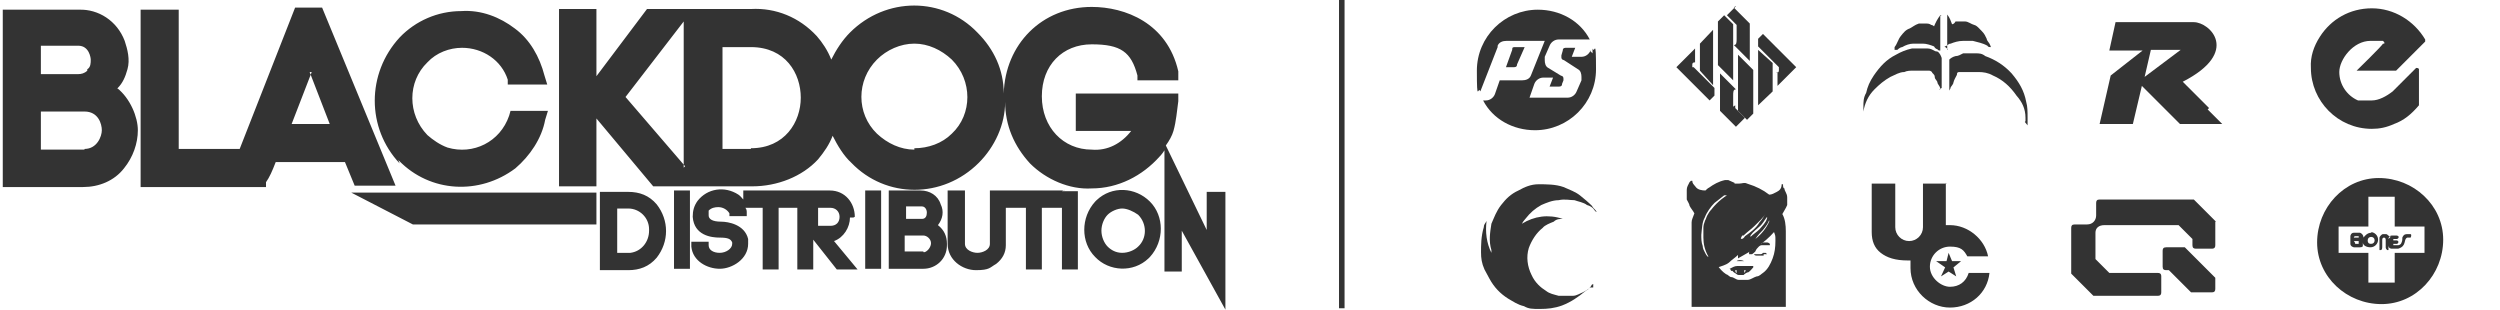
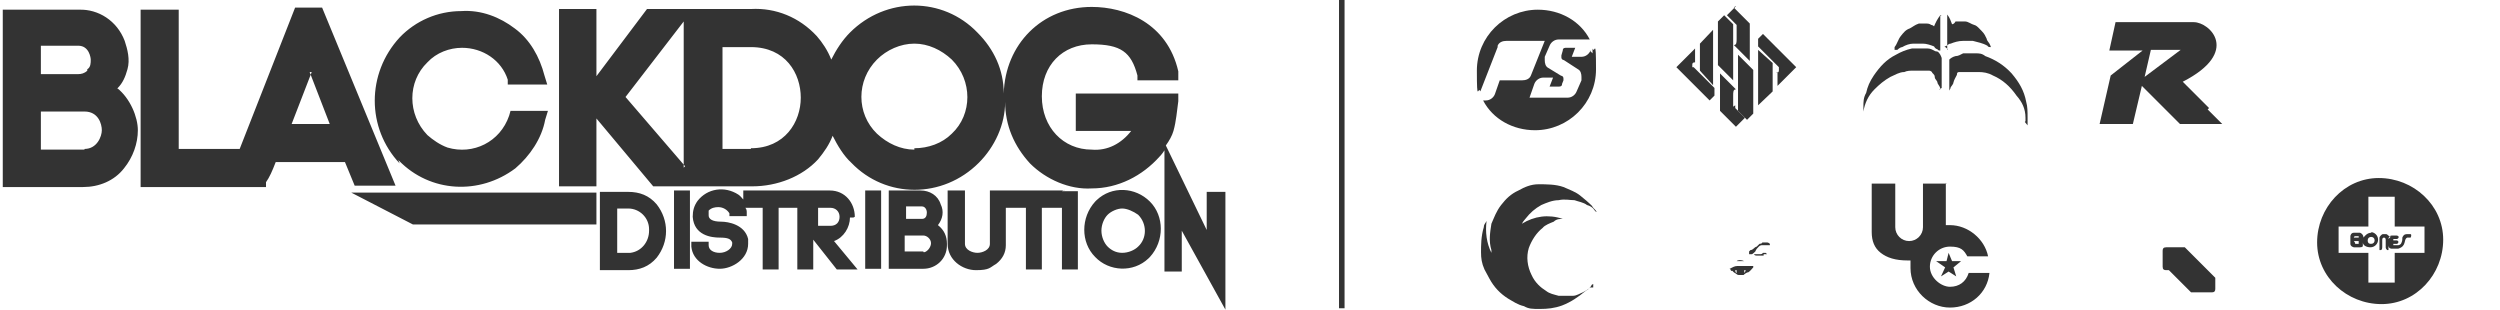
<svg xmlns="http://www.w3.org/2000/svg" id="Capa_1" data-name="Capa 1" version="1.1" viewBox="0 0 360.9 44.7">
  <defs>
    <style> .cls-1, .cls-2 { fill: #333; stroke-width: 0px; } .cls-3 { fill: none; stroke: #333; stroke-miterlimit: 10; stroke-width: .8px; } .cls-2 { fill-rule: evenodd; } </style>
  </defs>
  <path id="Forma_1" data-name="Forma 1" class="cls-2" d="M17,12.7c.7-.7,1.1-1.6,1.4-2.7.4-1.4,0-2.9-.4-4.1-1.1-2.9-3.8-4.6-6.6-4.5H.4v25.6h11.6c2.3,0,4.5-.9,5.9-2.7,1.3-1.6,2-3.6,2-5.5s-1.1-4.6-3-6.1h.2ZM12.2,21.6h-6.3v-5.5h6.3c2,0,2.5,1.8,2.5,2.7s-.7,2.7-2.5,2.7h0v.2ZM12.6,10.2c-.4.4-.9.5-1.3.5h-5.4v-4.1h5.4c1.6,0,1.8,1.8,1.8,2,0,.5,0,1.1-.5,1.4v.2ZM57.6,23.2c4.5,4.6,11.6,5,16.8,1.1,2.1-1.8,3.8-4.3,4.3-7l.4-1.3h-5.4l-.2.7c-1.3,3.8-5.2,5.7-8.9,4.6-1.1-.4-2.1-1.1-2.9-1.8-2.9-3-2.9-7.7,0-10.5,1.3-1.4,3.2-2.1,5-2.1,3,0,5.7,1.8,6.6,4.6v.7h5.7l-.4-1.3c-.7-2.7-2.1-5.2-4.3-6.8-2.1-1.6-4.8-2.7-7.7-2.5-3.4,0-6.6,1.4-8.9,3.8h0c-4.8,5.2-4.8,13.1,0,18.2h0l-.2-.5ZM90.7,27.7h-4.1v11.3h4.1c1.6,0,3-.5,4.1-1.8,1.8-2.3,1.8-5.4,0-7.7-1.1-1.3-2.5-1.8-4.1-1.8ZM90.7,36.5h-1.6v-6.4h1.6c1.6,0,3,1.3,3,3v.2c0,1.6-1.1,3-2.7,3.2h-.4ZM97.3,38.8h2.3v-11.3h-2.3v11.3ZM124.9,38.8h2.3v-11.3h-2.3v11.3ZM123.4,31.3c0-2-1.4-3.8-3.6-3.8h-12.5v1.3c-.2-.2-.4-.5-.7-.7-2-1.3-4.5-.9-5.9.9-.5.7-.7,1.4-.7,2.3h0c.2,2.7,2.7,3,3.9,3s1.6.2,1.8.7v.2c0,.7-.9,1.3-1.8,1.3s-1.6-.4-1.6-1.1h0v-.5h-2.5v.7h0c.2,2.1,2.3,3.2,4.1,3.2s4.1-1.4,4.1-3.6v-.7h0c-.5-2.1-2.9-2.5-3.9-2.5h0c-1.3,0-1.8-.4-1.8-.9v-.7c.4-.4.9-.5,1.4-.5h0c.7,0,1.3.4,1.6.9v.4h2.5v-.5c0-.2,0-.5-.2-.7h2.5v8.9h2.3v-8.9h2.7v8.9h2.3v-4.3l3.4,4.3h3l-3.4-4.1c1.4-.5,2.3-2,2.3-3.4h.5ZM118.1,30h1.8c.7,0,1.3.5,1.3,1.3s-.5,1.3-1.3,1.3h-1.8v-2.7.2ZM135.4,32.5c.7-.9.9-2,.4-3-.4-1.3-1.6-2-2.9-2h-4.6v11.3h5c1.8,0,3.4-1.4,3.4-3.4v-.2c0-1.1-.4-2-1.3-2.7h0ZM133.3,36.3h-2.7v-2.3h2.7c.5,0,1.1.5,1.1,1.1h0c0,.5-.4,1.1-.9,1.3h-.2ZM132.9,31.6h-2.1v-1.8h2.3c.4,0,.7.4.7.9s-.2.9-.7.9h-.2ZM153.6,27.5h-10.7v7.7c0,.9-1.1,1.3-1.8,1.3s-1.8-.4-1.8-1.3v-7.7h-2.5v7.7c0,2.3,2.1,3.8,4.1,3.8s2-.4,2.9-.9c.9-.7,1.4-1.6,1.4-2.7v-5.4h2.9v8.9h2.3v-8.9h2.9v8.9h2.3v-11.3h-2.3l.4-.2ZM166,29.1c-2.1-2.1-5.5-2.3-7.7-.2l-.2.2c-2.1,2.3-2.1,5.9,0,8,2,2.1,5.5,2.3,7.7.2l.2-.2c2.1-2.3,2.1-5.9,0-8h0ZM162,36.5c-.9,0-1.6-.4-2.1-.9-.5-.5-.9-1.4-.9-2.3s.4-1.8.9-2.3,1.4-.9,2.1-.9,1.6.4,2.3.9c1.3,1.3,1.3,3.4,0,4.6-.5.5-1.4.9-2.3.9ZM174.2,27.5v5.7l-5.9-12.2c.5-.7.9-1.4,1.1-2.1.4-1.4.5-2.9.7-4.3v-1.1h-14.8v5.4h8c-1.4,1.8-3.4,2.9-5.7,2.7-4.1,0-7.2-3.2-7.2-7.7s3-7.5,7.2-7.5,5.7,1.1,6.6,4.5v.7h5.9v-1.3c-1.6-7-7.7-9.3-12.5-9.3-7.2,0-12.5,5.4-12.7,12.5,0-3.4-1.4-6.4-3.8-8.8h0c-5-5.2-13.2-5.2-18.4,0h0c-1.1,1.1-2,2.5-2.7,3.9-.5-1.3-1.3-2.5-2.1-3.4-2.5-2.7-5.9-4.1-9.5-3.9h-15l-7.3,9.7V1.3h-5.4v25.6h5.4v-9.8l8.2,9.8h14.3c3.6,0,7.2-1.4,9.5-3.9.9-1.1,1.6-2.1,2.1-3.4.7,1.4,1.6,2.9,2.7,3.9,5,5.2,13.2,5.2,18.4,0h0c2.3-2.3,3.8-5.5,3.8-8.8,0,3.4,1.3,6.4,3.6,8.9,2.3,2.3,5.7,3.8,8.9,3.6,3.8,0,7.3-1.8,9.8-4.6,0,0,.4-.4.7-.9v17.5h2.5v-5.9l6.3,11.4v-17h-2.7v-.2ZM132,21.6c-2,0-3.9-.9-5.4-2.3h0c-3-2.9-3-7.7,0-10.7h0c1.4-1.4,3.4-2.3,5.4-2.3s3.9.9,5.4,2.3c3,3,3,7.9,0,10.7-1.4,1.4-3.4,2.1-5.4,2.1v.2ZM108.4,21.5h-4.1V6.8h4.1c5,0,7.2,3.8,7.2,7.3s-2.3,7.3-7.2,7.3h0ZM98.9,24l-8.6-10,8.4-10.9v21.1l.2-.2ZM59.8,32.4h26.3v-4.6h-35.4l8.9,4.6h.2ZM49.8,23.4l1.4,3.4h5.9L46.5,1.1h-3.9l-8,20.4h-8.8V1.4h-5.5v25.6h18.1v-.7c.5-.7.9-1.6,1.4-2.9h10ZM44.7,10.4l2.9,7.5h-5.5l2.9-7.5h-.2Z" />
  <polygon class="cls-1" points="281.8 37.7 281.3 36.5 281 37.7 279.5 37.7 280.8 38.6 280.2 39.9 281.3 39.2 282.4 39.9 282 38.6 283.1 37.7 281.8 37.7" />
-   <path class="cls-1" d="M218.5,9.7h0c.2,0,.5,0,.5-.4l1.1-2.5h-1.3c-.4,0-.5,0-.5.4h0l-.9,2.5h1.3-.2Z" />
  <path class="cls-1" d="M229.6,7.3c-.2.5-.7.9-1.3.9h-1.4l.5-1.3h-1.3c-.2,0-.5,0-.5.4l-.2.7v.2h0c0,.2,0,.4.4.5l2,1.3c.4.2.5.7.5,1.1v.5l-.7,1.6c-.2.5-.7.9-1.3.9h-5.5l.7-2c.2-.5.7-.9,1.3-.9h1.4l-.5,1.3h1.3c.2,0,.5,0,.5-.4l.2-.5v-.2h0c0-.2,0-.4-.4-.5l-1.8-1.1h0c-.4-.2-.5-.7-.5-1.1v-.5l.7-1.6c.2-.5.7-.9,1.3-.9h4.5c-1.4-2.7-4.3-4.3-7.5-4.3-4.8,0-8.8,3.9-8.8,8.8s.2,2.1.5,3l2.5-6.4v-.2c.2-.5.7-.7,1.3-.7h5.5l-2,5c-.2.5-.7.7-1.3.7h-3.2l-.7,2h0c-.2.5-.7.9-1.3.9h-.4c1.4,2.7,4.3,4.3,7.5,4.3,4.8,0,8.8-3.9,8.8-8.8s-.2-2.1-.5-3v.7l-.4-.4Z" />
  <path class="cls-1" d="M250.6.9l-1.3,1.3,1.4,1.4v2c0,.5,0,.9-.4.9l2.3,2.3V3.4l-2.3-2.3.2-.2Z" />
  <path class="cls-1" d="M250.2,11.6V3.9h0v-.4l-1.3-1.3-.9.9v6.3l2,2,.2.2Z" />
  <path class="cls-1" d="M250.2,15.4v-1.6c0-.5,0-.9.4-.9l-2.3-2.3v5.4l2.3,2.3,1.3-1.3-1.4-1.4v-.4" />
  <path class="cls-1" d="M250.9,7.9v7.7h0v.4l1.3,1.3.9-.9v-6.3l-2-2-.2-.2Z" />
  <path class="cls-1" d="M244.3,9.8v-.4c0-.2,0-.4.4-.4v-2l-2.7,2.7,4.8,4.8.7-.7v-1.1l-3-3h-.2Z" />
  <polygon class="cls-1" points="245.4 6.3 245.4 10.2 247.3 12.3 247.3 4.3 245.4 6.3" />
  <path class="cls-1" d="M256.6,10.4v2l2.7-2.7-4.8-4.8-.7.7v1.1l3,3v.4c0,.2,0,.4-.4.4" />
  <polygon class="cls-1" points="253.8 15.2 255.9 13.2 255.9 9.1 253.8 7.2 253.8 15.2" />
  <path class="cls-1" d="M292.4,17.5v-.5c0-1.3-.5-2.3-1.3-3.2-.9-1.3-2-2.3-3.4-2.9-.7-.4-1.4-.5-2.1-.5h-2.7c-.2,0-.4,0-.4.4-.2.4-.4.7-.5,1.1,0,.2-.2.4-.4.7,0,.2-.2.4-.2.5h0v-4.5c.2-.2.5-.4.9-.5.4,0,.7-.2,1.1-.4h1.8c.5,0,.9,0,1.4.4,1.4.5,2.7,1.3,3.8,2.5,1.1,1.3,1.8,2.5,2.1,4.1.2.7.2,1.4.2,2.3v1.1h0l-.4-.5Z" />
  <path class="cls-1" d="M280.1,12.9h0c0-.4-.2-.5-.4-.9,0-.4-.4-.5-.4-.9s-.4-.5-.4-.7c0,0-.2-.2-.4-.2h-2.3c-.4,0-.9,0-1.3.2-.7,0-1.3.4-2,.7-.9.5-1.6,1.1-2.3,1.8-.9.9-1.4,2-1.6,3.2v1.1h0v-1.8c0-.7,0-1.3.4-2,.2-.9.5-1.6,1.1-2.5.9-1.3,1.8-2.3,3.2-3,.7-.4,1.4-.7,2.3-.9h2.3c.4,0,.7.2,1.1.4.4,0,.5.2.7.5,0,0,.2.4.2.5v4.3h0l-.4.2Z" />
  <path class="cls-1" d="M280.1,2.3v5h0s-.4,0-.4-.2c-.2,0-.4-.2-.5-.4-.5-.2-1.1-.4-1.6-.4h-1.4c-.5,0-1.1.2-1.6.5-.2,0-.5.2-.7.4h-.4v-.4c.4-.5.5-1.1.9-1.6.4-.5.7-.9,1.3-1.1.4-.2.7-.5,1.3-.7h1.1c.2,0,.4,0,.7.2,0,0,.2,0,.4.2h0c.2-.5.5-1.1.9-1.6h.2Z" />
  <path class="cls-1" d="M281.1,7.2V2.1h0c.4.5.5.9.7,1.4h0c.2,0,.4-.2.5-.4h1.4c.4,0,.9.4,1.3.5s.7.5,1.1.9c.4.4.5.7.7,1.1,0,.2.2.4.4.7,0,0,.2.4.2.5h0c-.2,0-.4,0-.5-.2-.7-.4-1.4-.5-2.1-.7h-1.4c-.7,0-1.3.2-1.8.4-.4,0-.5.4-.9.4h0l.5.4Z" />
-   <path class="cls-1" d="M350.1,5.7h0c-1.6-2.7-4.5-4.5-7.7-4.5s-5.9,1.6-7.5,4.1c-.9,1.4-1.4,2.9-1.3,4.5h0c0,4.8,3.9,8.8,8.8,8.8s0,0,0,0c1.1,0,2.1-.2,3.2-.7,1.4-.5,2.5-1.4,3.6-2.7h0v-5.2h0s0-.2-.4-.2,0,0,0,0h0l-3.4,3.4c-.9.7-2,1.3-3,1.3s-.5,0-.9,0h-1.1c-1.6-.7-2.7-2.3-2.7-4.1s2-4.5,4.5-4.5.5,0,.7,0h1.1l.2.2v.2h-.2c0,.2-3.8,3.9-3.8,3.9h5.7l.4-.4,3.8-3.8h0v-.2c0-.2,0,0,0,0h0v-.2Z" />
  <path class="cls-1" d="M229.8,41.1c-.2.4-.5.7-.9.9-1.1.9-2.1,1.6-3.4,2.1-1.1.4-2.1.5-3.2.5s-1.6,0-2.3-.4c-.9-.2-1.6-.7-2.3-1.1-1.1-.7-2-1.6-2.7-2.9-.2-.4-.5-.9-.7-1.3-.4-.9-.5-1.6-.5-2.5s0-2.3.4-3.6c0-.4.2-.5.4-.9h0c-.2,1.6,0,3.2.7,4.6v-.4c-.4-1.3-.2-2.5,0-3.8.4-.9.7-1.8,1.4-2.7s1.4-1.6,2.5-2.1c.9-.5,1.8-.9,2.9-.9s2.5,0,3.6.4c.9.4,1.8.7,2.5,1.3.5.4,1.1.9,1.6,1.4.2.4.5.5.7.9-.2,0-.4-.4-.5-.5-.2-.2-.5-.4-.9-.5-.5-.4-1.3-.5-1.8-.7-.7,0-1.4-.2-2.3,0-.9,0-1.8.4-2.5.7-.9.5-1.6,1.1-2.3,2-.2.2-.4.5-.5.7h0c1.8-1.1,3.8-1.4,5.9-.7-.4,0-.9,0-1.3.4-.5.2-1.3.5-1.6.9-.9.7-1.6,1.8-2,2.9-.4,1.3-.2,2.7.4,3.9.5,1.1,1.3,1.8,2.1,2.3.5.4,1.1.5,1.8.7h2.1c.5,0,1.1-.4,1.4-.5.4-.2.7-.4,1.1-.7h.4v-.5Z" />
  <g>
-     <path class="cls-1" d="M250.4,26.5h.7c.4,0,.7-.2,1.1,0,1.3.4,2.3.9,3.2,1.6h0c.4,0,.7-.2,1.1-.4.4-.2.7-.5.7-1.1h.2v.2s0,.4.2.4c0,.4.4.7.4,1.3v.2h0v.9c-.2.5-.5.9-.7,1.3h0c.4.7.5,1.6.5,2.5v10.9h-13.6v-12.2c0-.4.2-.7.4-1.3h0c-.2-.4-.5-.7-.7-1.1,0-.2-.2-.5-.4-.9v-.5h0v-.9c0-.4.2-.7.4-1.1l.2-.2h.2c0,.4.2.5.5.9s.9.5,1.4.5h0s.4-.4.5-.4c.7-.5,1.4-.9,2.3-1.1h.5l.9.4ZM247.9,38.3h0c.4.5.7.9,1.3,1.3.2,0,.5.4.7.4.4,0,.7.4,1.1.4h1.3c.4,0,.9-.4,1.3-.5.4,0,.7-.4.9-.5.7-.5,1.1-1.3,1.4-2.1s.4-1.6.4-2.5,0-.7-.2-1.3h0c-1.4,1.6-3.2,2.7-5.2,3.8h0v-.5c-.4.4-.9.7-1.3,1.1-.5.4-1.1.5-1.6.7ZM246.6,37.2v-.2c-.5-.9-.7-1.8-.7-2.7v-1.4c0-.7.4-1.4.7-2,.7-1.1,1.6-2,2.7-2.7h-.4c-.5.4-.9.7-1.4,1.1-.5.5-1.1,1.3-1.4,2.1-.4.7-.4,1.6-.5,2.5,0,.5,0,1.1.2,1.6,0,.4.2.7.4,1.1,0,0,.2.4.4.5h.2ZM249.3,28.6h0s-.4,0-.4.2c-.7.4-1.3.9-1.8,1.6s-.7,1.6-.9,2.5v2.5h0c0-.5-.2-.9-.2-1.4s0-1.3.2-2c0-.5.4-1.3.9-1.8.5-.7,1.3-1.3,2-1.8l.2.2ZM251.4,34.5h0c.2,0,.4-.2.5-.4.7-.5,1.6-1.1,2.1-2,.4-.4.5-.7.9-1.3h0c-.4.7-1.1,1.3-1.6,1.8-.5.5-1.1.9-1.6,1.4h-.2l-.2.4ZM252.7,34.2h0c.4-.4.9-.7,1.3-1.1.4-.5.9-.9,1.1-1.6v-.2h0c-.4.5-.7,1.1-1.1,1.4-.4.4-.9.7-1.3,1.3h0v.2ZM255.4,31.8h0c-.2.5-.5.9-.9,1.4-.4.4-.7.7-1.1,1.3h0c.9-.7,1.6-1.6,2-2.5v-.2Z" />
    <path class="cls-1" d="M249.7,38.8h0c.4-.2.7-.4,1.1-.4h2.3v.2c-.2.2-.4.5-.7.7-.2,0-.5.2-.7.4h-.7s-.2,0-.4-.2c0,0-.4-.2-.5-.4h-.2l-.2-.4ZM252.2,39h-.4v.4s.2-.2.2-.4h.2ZM250.9,39h-.4s0,.4.2.4v-.4h.2Z" />
    <path class="cls-1" d="M255.4,35.4h-1.1s-.2,0-.4.2c-.2.2-.4.4-.5.7,0,0-.4.4-.5.4h-.4v-.4l.2-.2c.4,0,.5-.4.9-.5,0,0,.2-.2.4-.4,0,0,.4,0,.4-.2h.7s.2,0,.4.2v.2Z" />
    <path class="cls-1" d="M255.4,36.5h-.5l.2.2h-.5v.2h-.9c-.2,0-.4,0-.5-.2h-.5,1.3c.2,0,.4,0,.5-.2h1.1Z" />
    <path class="cls-1" d="M250.7,37.7c.2-.2.7-.2,1.1,0h-1.1Z" />
  </g>
  <path class="cls-1" d="M281,26.5h-3.4v6.3c0,1.1-.9,2-2,2s-2-.9-2-2v-6.3h-3.4v7c0,1.3.4,2.3,1.3,3,.9.7,2.1,1.1,3.9,1.1h.4v1.1c0,3.2,2.7,5.7,5.7,5.7s5.4-2.1,5.7-5h-3c-.4,1.3-1.4,2-2.7,2s-2.9-1.3-2.9-2.9,1.3-2.9,2.9-2.9,2,.5,2.5,1.4h3c-.5-2.5-2.9-4.5-5.5-4.5s0,0-.2,0h-.4v-6.3.2Z" />
  <path class="cls-1" d="M318.9,15.6l-3.8-3.8c8.4-4.3,3.9-8.6,1.6-8.6h-11.3l-.9,4.1h4.8l-4.6,3.6-1.6,7h4.8l1.3-5.5,5.5,5.5h6.1l-2.1-2.1.2-.2ZM309.6,11.1l.9-3.9h4.3l-5.2,3.9Z" />
-   <path class="cls-1" d="M319.9,32l-3.2-3.2h-13.6c-.4,0-.5.2-.5.5v1.8c0,.7-.5,1.3-1.3,1.3h-1.8c-.4,0-.5.2-.5.5h0v6.6l3.2,3.2h9.3c.4,0,.5-.2.5-.5v-2.3c0-.4-.2-.5-.5-.5h-7l-2-2v-3.8c0-.7.5-1.1,1.3-1.1h10.7l2,2v.9c0,.4.2.5.5.5h2.3c.4,0,.5-.2.5-.5v-3h0v-.4Z" />
  <path class="cls-1" d="M319.9,40.2l-4.5-4.5h-2.7c-.4,0-.5.2-.5.5v2.3c0,.4.2.5.5.5h.4l3.2,3.2h3c.4,0,.5-.2.5-.5v-1.8h0v.2Z" />
  <g>
    <path class="cls-2" d="M342.3,33.6c-.5,0-.9.4-1.1.7h0s0-.5-.5-.7h-.9c-.4,0-.5.4-.5.5v1.1c0,.4.5.5.5.5h.9s.4,0,.4-.2v-.5c0,.4.5.7,1.1.7s1.1-.5,1.1-1.1-.5-1.1-1.1-1.1h.2ZM340.5,35.2h-.5s0-.2-.2-.4h.7v.4h0ZM340.5,34.3h-.7s0-.2.2-.2h.5v.2h0ZM341,34.7h0ZM342.3,35.2c-.4,0-.5-.2-.5-.5s.2-.5.5-.5.5.2.5.5-.2.5-.5.5Z" />
    <path class="cls-2" d="M345,34.2h0s-.4-.4-.5-.4h-.5c-.2,0-.5.4-.5.5v1.8h.2s.2,0,.2-.4v-1.1c0-.4.5-.4.5,0v1.1q0,.2.2.4h.2v-.7c0,.5.4.5.5.5h.9c1.3-.4.7-1.3,1.3-1.6h.5s.2-.4,0-.5h-.5c-.2,0-.5,0-.7.5,0,.4,0,.5-.2.9,0,0-.2.2-.4.2h-.7v-.2h.5c.2,0,.4-.4,0-.5h-.5v-.2h.5c.2,0,.5-.4,0-.5h-.7c-.5,0-.5.5-.5.5l.4-.4ZM345,35h0v-.5.2s0,.4,0,.4Z" />
    <path class="cls-2" d="M343.4,25.7c-5,0-8.9,4.3-8.9,9.3s4.3,8.9,9.3,8.9,8.9-4.3,8.9-9.3-4.3-8.9-9.3-8.9ZM350,36.5h-4.3v4.3h-3.8v-4.3h-4.3v-3.8h4.3v-4.3h3.8v4.3h4.3v3.8Z" />
  </g>
  <line class="cls-3" x1="193.7" x2="193.7" y2="44.5" />
</svg>